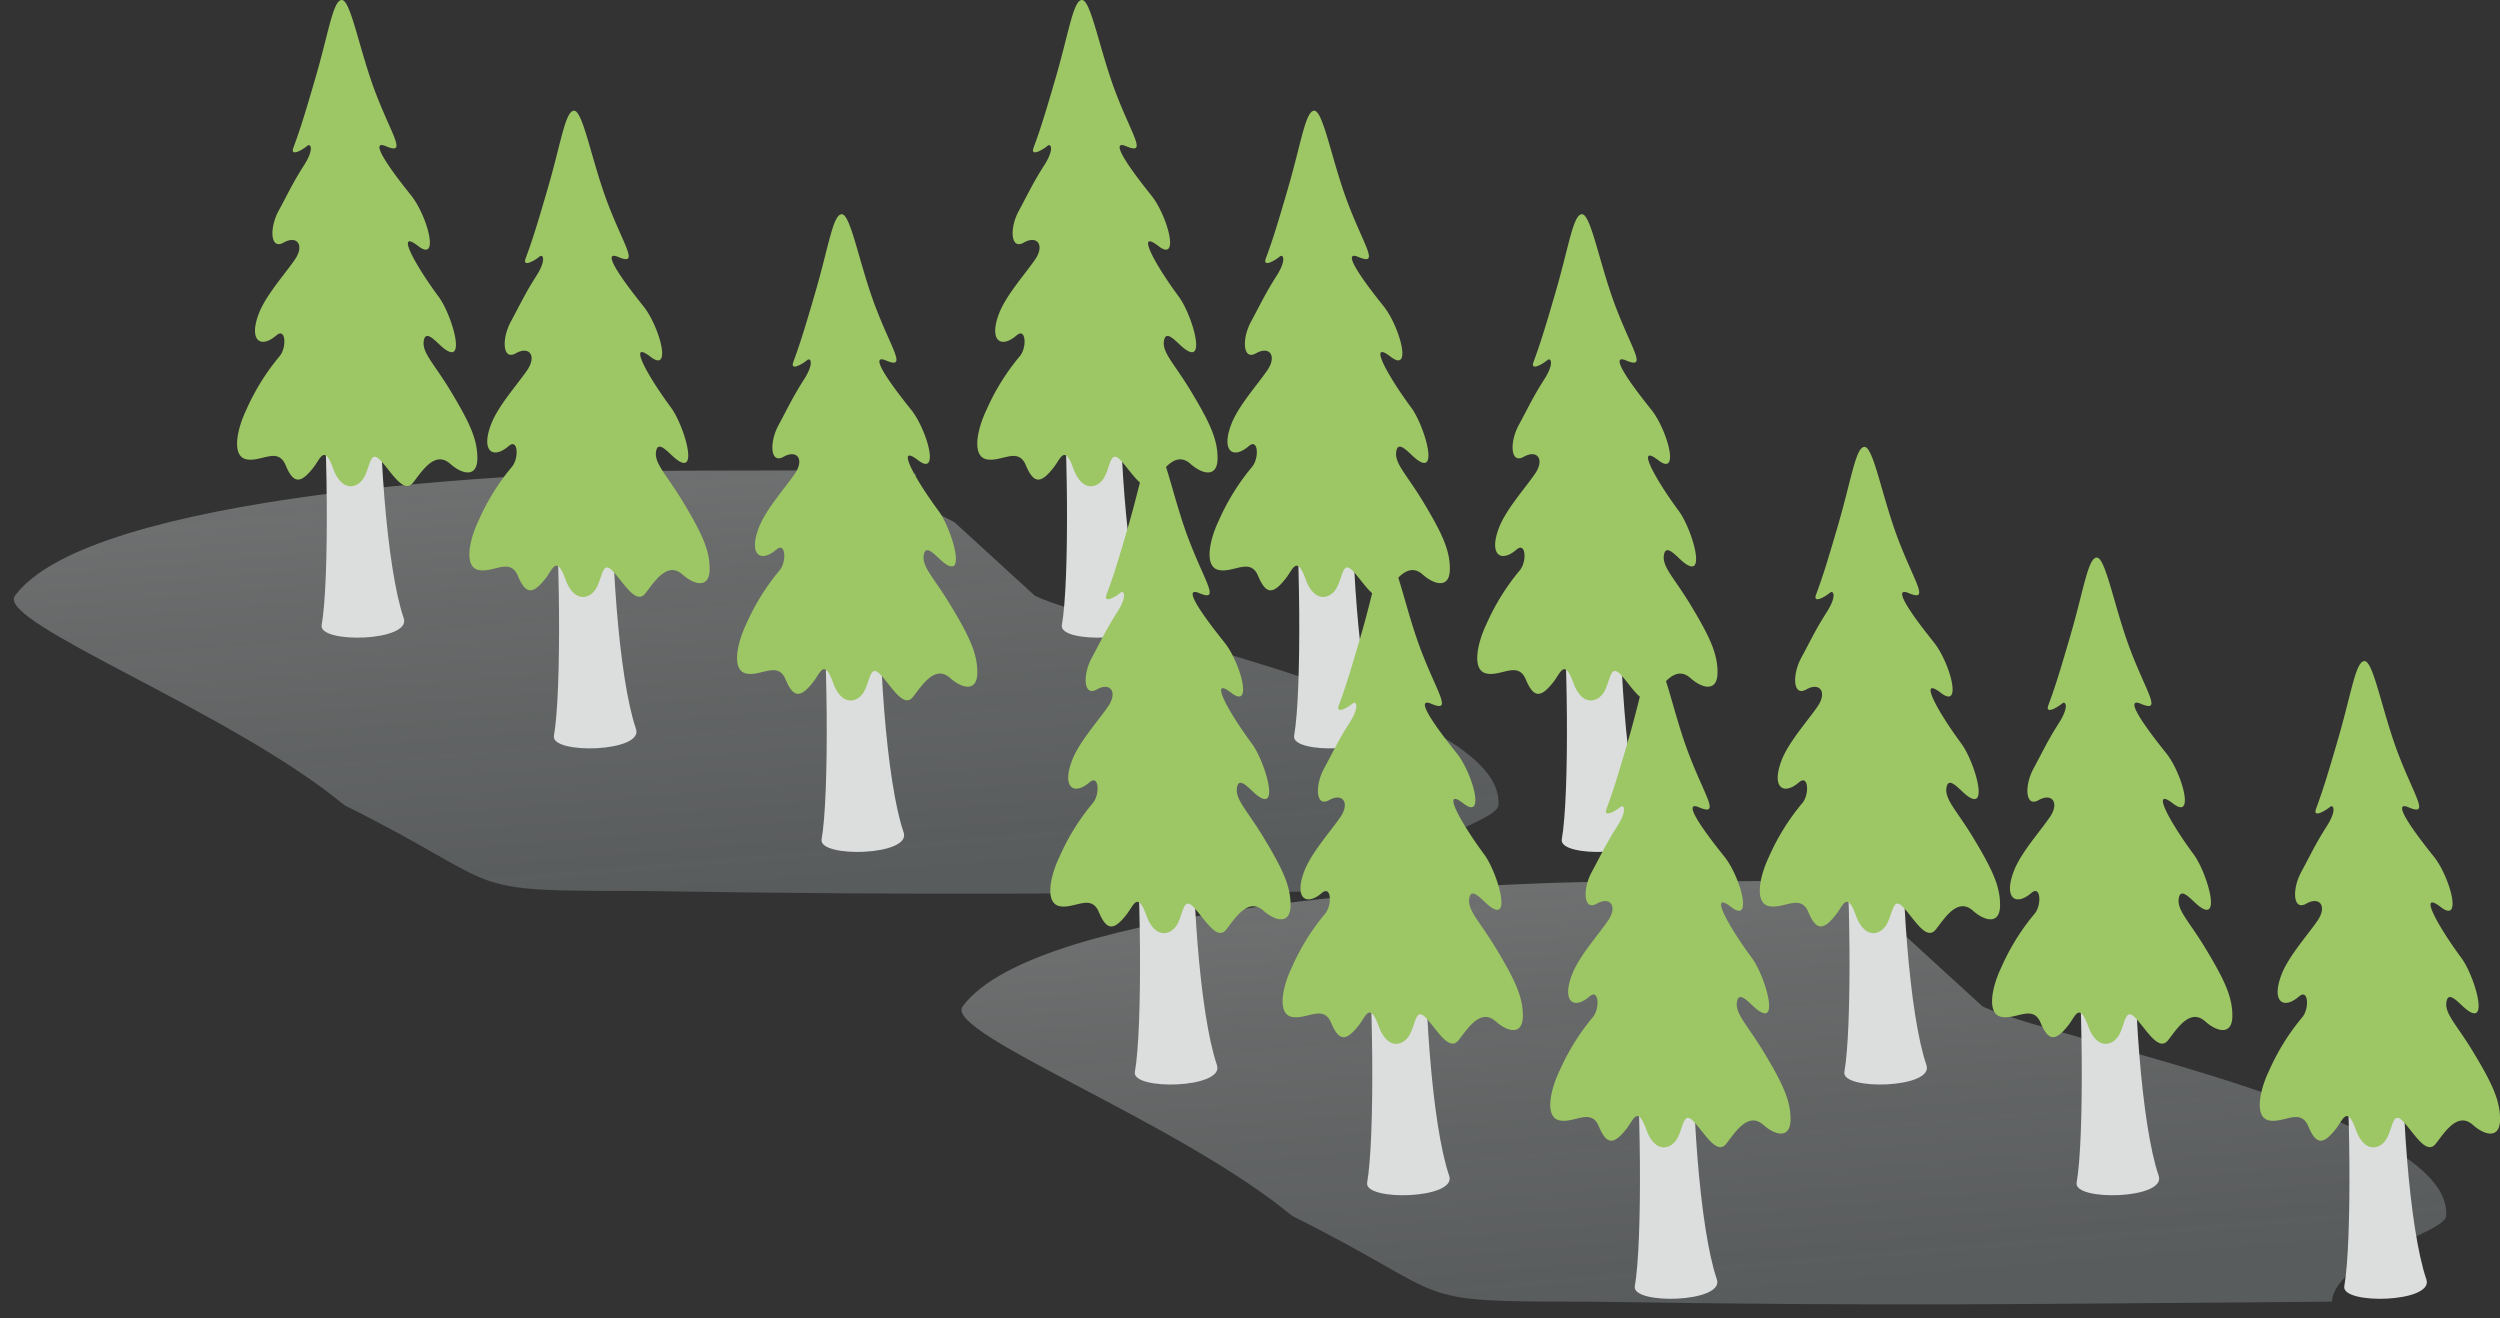
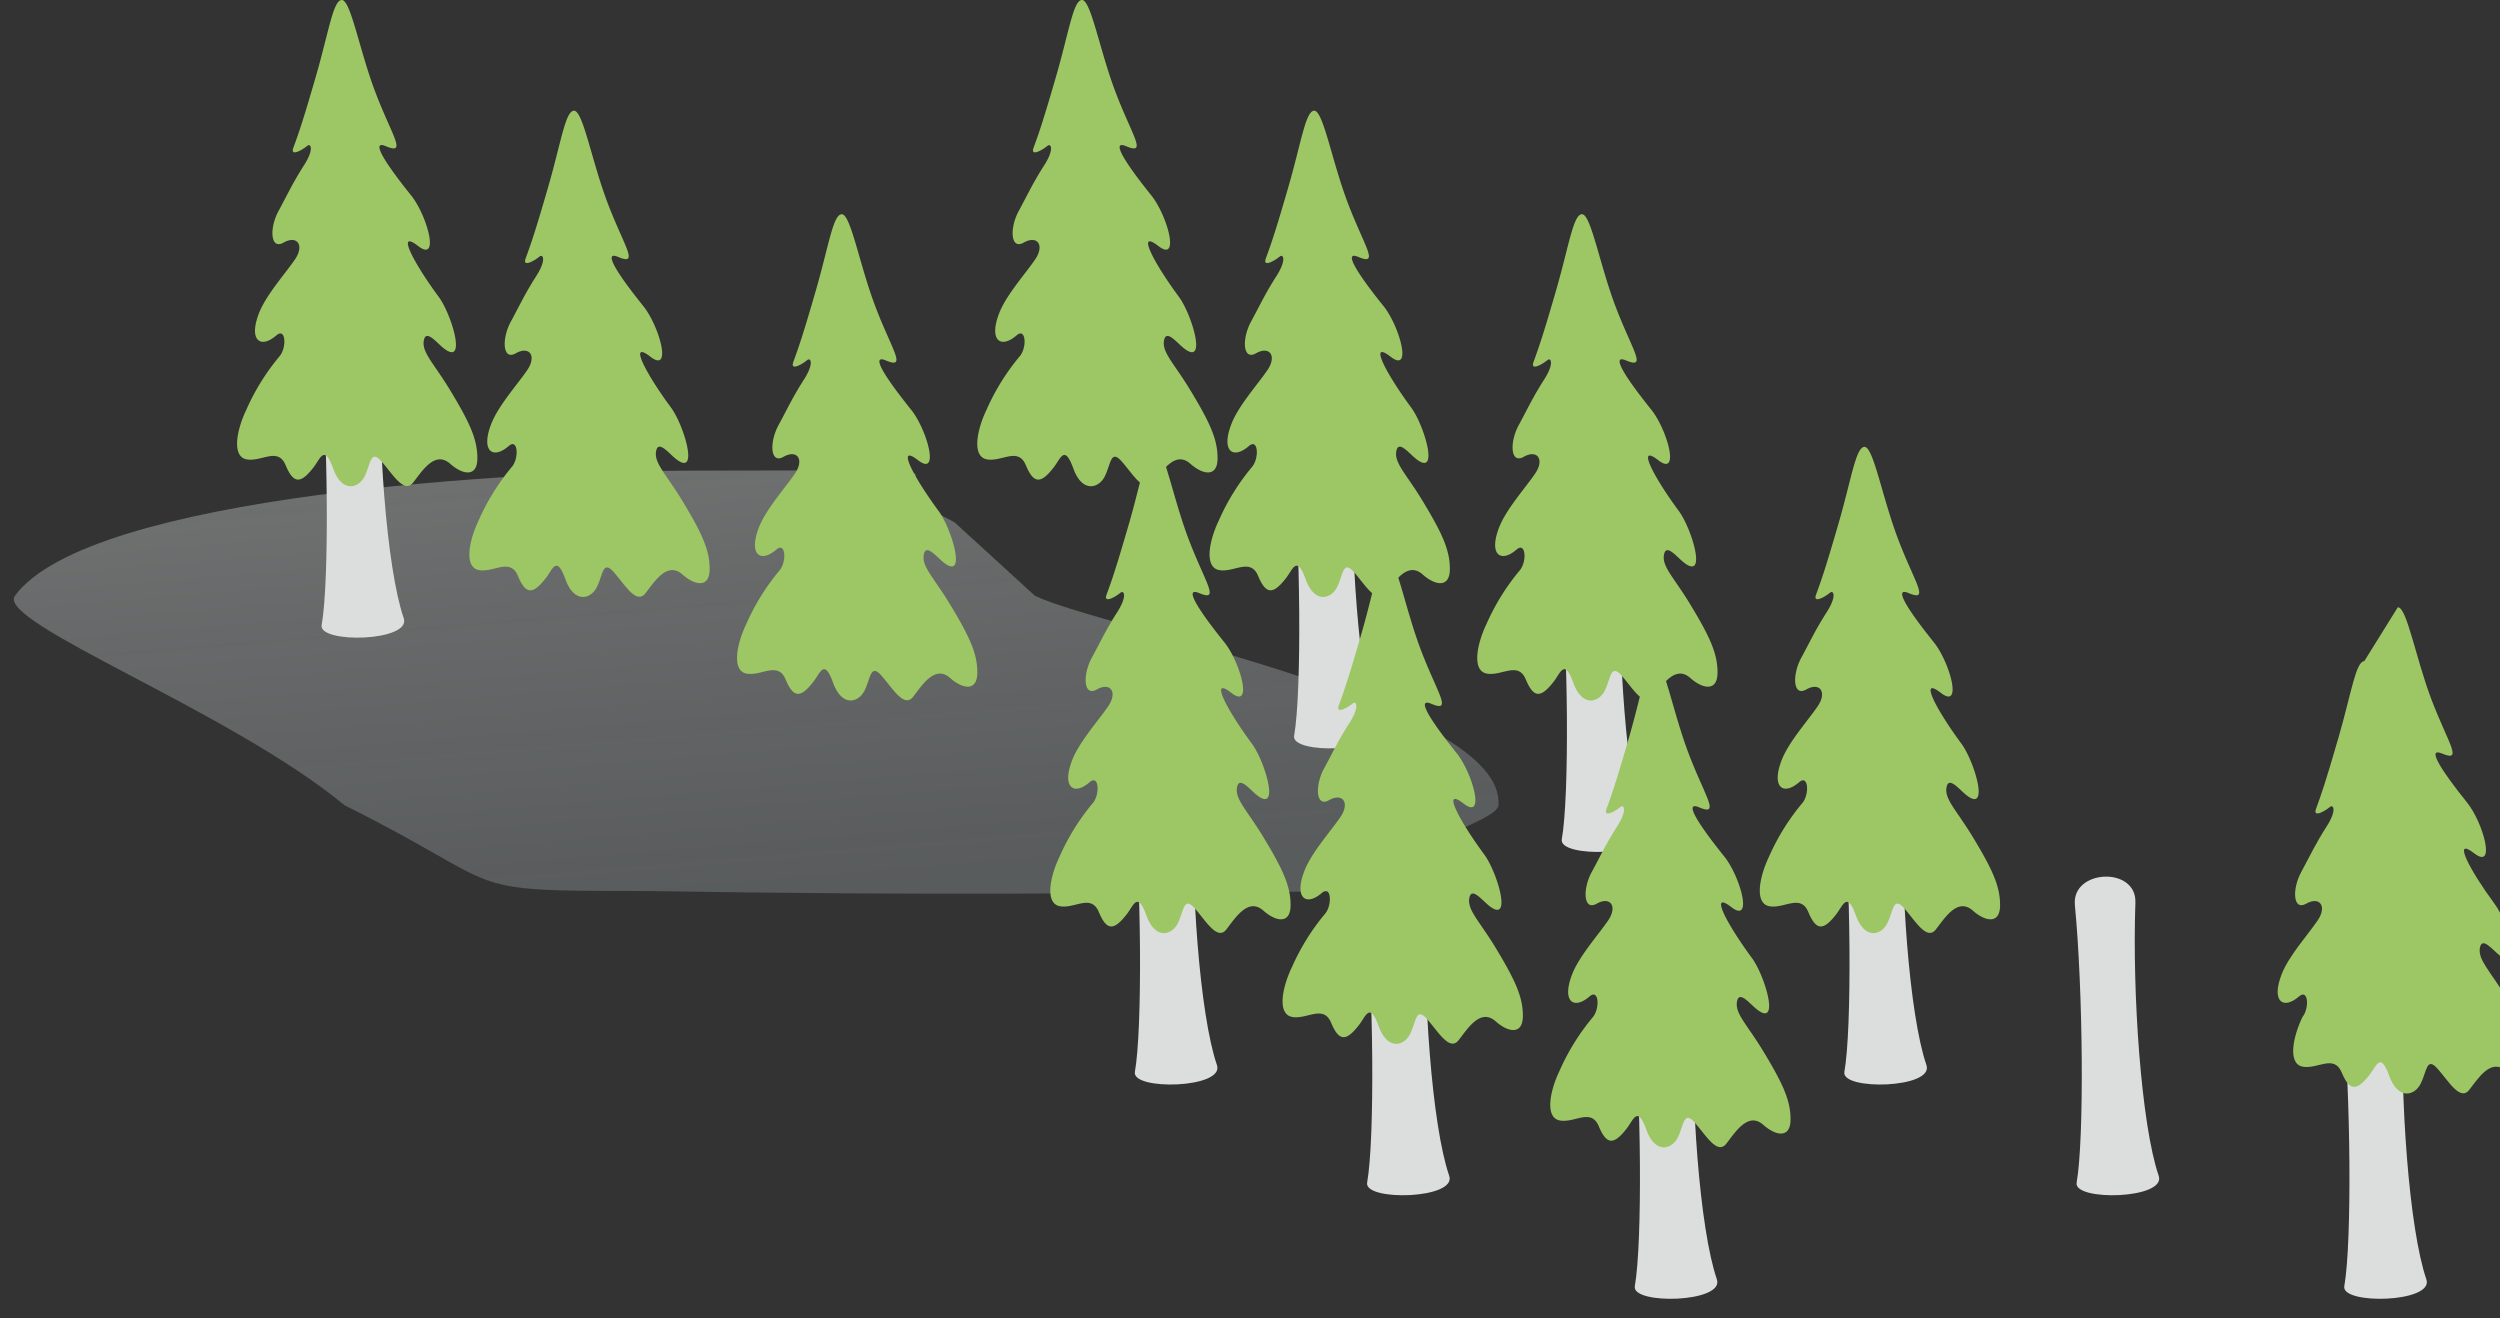
<svg xmlns="http://www.w3.org/2000/svg" width="543" height="286.321" viewBox="0 0 543 286.321">
  <rect x="0" y="0" width="543" height="286.321" fill="#333333" stroke="none" />
  <defs>
    <linearGradient id="linear-gradient" x1="0.13" y1="-0.271" x2="0.5" y2="1" gradientUnits="objectBoundingBox">
      <stop offset="0" stop-color="#f7f7f7" stop-opacity="0.698" />
      <stop offset="1" stop-color="#c4cfd2" stop-opacity="0.514" />
    </linearGradient>
    <clipPath id="clip-path">
      <rect id="長方形_30736" data-name="長方形 30736" width="160.773" height="185.04" fill="none" />
    </clipPath>
  </defs>
  <g id="グループ_70199" data-name="グループ 70199" transform="translate(58.282 57.347)">
-     <path id="パス_41622" data-name="パス 41622" d="M130.253,8.7C103.8-4.209,153.035-2.494,73.289-2.494,35.42-2.494-57.679,2.741-73.79,24.677c-4.251,5.79,46.99,25.093,71.567,45.5,36.683,18.289,23.69,18.626,64.21,18.626,68.379,1.054,93.581.489,161.609,0,.883-9.782,24.552-14.764,24.834-18.626,1.611-21.936-86.2-38.427-100.7-45.5" transform="translate(224.594 136.571)" opacity="0.503" fill="url(#linear-gradient)" />
    <path id="パス_41623" data-name="パス 41623" d="M130.253,8.7C103.8-4.209,153.035-2.494,73.289-2.494,35.42-2.494-57.679,2.741-73.79,24.677c-4.251,5.79,46.99,25.093,71.567,45.5,36.683,18.289,23.69,18.626,64.21,18.626,68.379,1.054,93.581.489,161.609,0,.883-9.782,24.552-14.764,24.834-18.626,1.611-21.936-86.2-38.427-100.7-45.5" transform="translate(18.757 47.37)" opacity="0.503" fill="url(#linear-gradient)" />
    <g id="グループ_70083" data-name="グループ 70083" transform="translate(-6.788 -57.347)">
      <g id="グループ_69700" data-name="グループ 69700" transform="translate(160.772)">
        <g id="グループ_69699" data-name="グループ 69699" clip-path="url(#clip-path)">
-           <path id="パス_39844" data-name="パス 39844" d="M22.317,40.9c.281-7.927-13.9-7.262-13.147.538,1.778,18.476,2.065,50.827.381,60.294-.727,4.089,19.569,3.6,17.826-1.484-3.775-11-5.765-39.458-5.06-59.349" transform="translate(8.82 34.031)" fill="#dcdddd" />
          <path id="パス_39845" data-name="パス 39845" d="M22.717,0c-1.867.1-2.782,6.842-5.6,16.582-2.845,9.831-3.747,12.383-4.9,15.523-.694,1.9,1.715.652,3.036-.432.729-.6,1.552.678-.7,4.2-2.531,3.959-3.509,6.193-5.539,9.929S7.208,54.331,10.083,52.7c2.955-1.678,4.614.548,2.466,3.682s-6.27,7.708-7.8,11.662c-2.285,5.907.338,7.787,3.8,4.791,2.018-1.747,2.268,2.586.723,4.488A48.782,48.782,0,0,0,2.007,89c-2.167,4.531-3.167,10.171.067,10.772s6.787-2.751,8.469,1.267,3.226,4.172,6.105.419c1.489-1.943,2.309-4.963,4.225.326s5.49,4.329,6.816,1.692,1.256-5.971,3.659-3.274,4.922,7.137,6.893,4.612,4.739-7.023,8.06-4.069c2.615,2.326,5.863,3.038,5.887-1.159.024-4.048-1.544-7.616-5.909-14.827-3.615-5.973-6.3-8.314-5.69-10.953.521-2.266,2.774.656,4.309,1.855,5.121,4,1.7-7.39-1.1-11.179-5.5-7.445-9.335-14.8-4.48-11.053s1.912-6.71-1.487-10.945c-6.078-7.567-8.773-12.1-5.523-10.733,4.686,1.979,1.387-2.126-2.236-11.627C26.564,10.937,24.678-.1,22.717,0" transform="translate(0 0)" fill="#9dc664" />
          <path id="パス_39846" data-name="パス 39846" d="M47.99,53.141c.281-7.927-13.9-7.262-13.147.538,1.778,18.476,2.065,50.827.381,60.294-.727,4.089,19.569,3.6,17.826-1.484-3.775-11-5.765-39.458-5.06-59.349" transform="translate(33.593 45.839)" fill="#dcdddd" />
          <path id="パス_39847" data-name="パス 39847" d="M48.391,12.237c-1.867.1-2.782,6.842-5.6,16.582-2.845,9.833-3.747,12.383-4.9,15.523-.694,1.9,1.715.652,3.036-.432.729-.6,1.552.678-.7,4.207-2.531,3.957-3.509,6.192-5.539,9.927s-1.806,8.524,1.069,6.889c2.955-1.678,4.614.548,2.466,3.682s-6.27,7.708-7.8,11.662c-2.285,5.907.338,7.787,3.8,4.792,2.018-1.749,2.268,2.584.723,4.486a48.781,48.781,0,0,0-7.26,11.685c-2.167,4.531-3.167,10.173.067,10.772s6.787-2.751,8.469,1.267,3.224,4.172,6.105.419c1.489-1.943,2.309-4.961,4.225.328s5.49,4.327,6.816,1.69,1.256-5.971,3.659-3.274,4.922,7.137,6.893,4.612,4.739-7.023,8.06-4.069c2.615,2.326,5.863,3.038,5.887-1.159.024-4.046-1.544-7.616-5.909-14.827-3.615-5.973-6.3-8.314-5.69-10.953.521-2.266,2.774.656,4.309,1.855,5.121,4,1.7-7.39-1.1-11.179-5.5-7.445-9.335-14.8-4.48-11.053S66.9,58.96,63.5,54.725c-6.078-7.565-8.773-12.1-5.523-10.733,4.686,1.981,1.387-2.126-2.236-11.627-3.5-9.192-5.39-20.231-7.351-20.129" transform="translate(24.773 11.808)" fill="#9dc664" />
          <path id="パス_39848" data-name="パス 39848" d="M77.578,64.587c.281-7.927-13.9-7.262-13.147.538,1.778,18.476,2.065,50.827.381,60.294-.727,4.089,19.569,3.6,17.826-1.484-3.775-11-5.765-39.458-5.06-59.349" transform="translate(62.143 56.884)" fill="#dcdddd" />
          <path id="パス_39849" data-name="パス 39849" d="M77.978,23.682c-1.867.1-2.784,6.842-5.6,16.582-2.843,9.831-3.745,12.383-4.895,15.523-.694,1.9,1.715.652,3.036-.432.729-.6,1.55.678-.7,4.2-2.531,3.959-3.509,6.193-5.539,9.929s-1.806,8.524,1.069,6.889c2.955-1.678,4.614.548,2.464,3.682s-6.268,7.708-7.8,11.662c-2.285,5.907.338,7.787,3.8,4.791,2.018-1.747,2.266,2.586.721,4.488a48.841,48.841,0,0,0-7.258,11.685c-2.167,4.531-3.167,10.171.067,10.772s6.787-2.751,8.469,1.267,3.224,4.172,6.105.419c1.489-1.943,2.309-4.963,4.223.326s5.49,4.329,6.82,1.692,1.254-5.971,3.657-3.274,4.922,7.137,6.893,4.612,4.739-7.025,8.06-4.069c2.615,2.326,5.863,3.038,5.887-1.159.024-4.048-1.544-7.616-5.909-14.827-3.616-5.973-6.3-8.314-5.69-10.953.521-2.266,2.774.656,4.309,1.855,5.121,4,1.7-7.39-1.1-11.179-5.5-7.445-9.335-14.8-4.48-11.053s1.912-6.71-1.489-10.945c-6.076-7.567-8.771-12.1-5.521-10.732,4.686,1.979,1.387-2.126-2.236-11.627-3.5-9.192-5.39-20.231-7.351-20.129" transform="translate(53.323 22.852)" fill="#9dc664" />
        </g>
      </g>
      <g id="グループ_70080" data-name="グループ 70080">
        <g id="グループ_69699-2" data-name="グループ 69699" clip-path="url(#clip-path)">
          <path id="パス_39844-2" data-name="パス 39844" d="M22.317,40.9c.281-7.927-13.9-7.262-13.147.538,1.778,18.476,2.065,50.827.381,60.294-.727,4.089,19.569,3.6,17.826-1.484-3.775-11-5.765-39.458-5.06-59.349" transform="translate(8.82 34.031)" fill="#dcdddd" />
          <path id="パス_39845-2" data-name="パス 39845" d="M22.717,0c-1.867.1-2.782,6.842-5.6,16.582-2.845,9.831-3.747,12.383-4.9,15.523-.694,1.9,1.715.652,3.036-.432.729-.6,1.552.678-.7,4.2-2.531,3.959-3.509,6.193-5.539,9.929S7.208,54.331,10.083,52.7c2.955-1.678,4.614.548,2.466,3.682s-6.27,7.708-7.8,11.662c-2.285,5.907.338,7.787,3.8,4.791,2.018-1.747,2.268,2.586.723,4.488A48.782,48.782,0,0,0,2.007,89c-2.167,4.531-3.167,10.171.067,10.772s6.787-2.751,8.469,1.267,3.226,4.172,6.105.419c1.489-1.943,2.309-4.963,4.225.326s5.49,4.329,6.816,1.692,1.256-5.971,3.659-3.274,4.922,7.137,6.893,4.612,4.739-7.023,8.06-4.069c2.615,2.326,5.863,3.038,5.887-1.159.024-4.048-1.544-7.616-5.909-14.827-3.615-5.973-6.3-8.314-5.69-10.953.521-2.266,2.774.656,4.309,1.855,5.121,4,1.7-7.39-1.1-11.179-5.5-7.445-9.335-14.8-4.48-11.053s1.912-6.71-1.487-10.945c-6.078-7.567-8.773-12.1-5.523-10.733,4.686,1.979,1.387-2.126-2.236-11.627C26.564,10.937,24.678-.1,22.717,0" transform="translate(0 0)" fill="#9dc664" />
-           <path id="パス_39846-2" data-name="パス 39846" d="M47.99,53.141c.281-7.927-13.9-7.262-13.147.538,1.778,18.476,2.065,50.827.381,60.294-.727,4.089,19.569,3.6,17.826-1.484-3.775-11-5.765-39.458-5.06-59.349" transform="translate(33.593 45.839)" fill="#dcdddd" />
          <path id="パス_39847-2" data-name="パス 39847" d="M48.391,12.237c-1.867.1-2.782,6.842-5.6,16.582-2.845,9.833-3.747,12.383-4.9,15.523-.694,1.9,1.715.652,3.036-.432.729-.6,1.552.678-.7,4.207-2.531,3.957-3.509,6.192-5.539,9.927s-1.806,8.524,1.069,6.889c2.955-1.678,4.614.548,2.466,3.682s-6.27,7.708-7.8,11.662c-2.285,5.907.338,7.787,3.8,4.792,2.018-1.749,2.268,2.584.723,4.486a48.781,48.781,0,0,0-7.26,11.685c-2.167,4.531-3.167,10.173.067,10.772s6.787-2.751,8.469,1.267,3.224,4.172,6.105.419c1.489-1.943,2.309-4.961,4.225.328s5.49,4.327,6.816,1.69,1.256-5.971,3.659-3.274,4.922,7.137,6.893,4.612,4.739-7.023,8.06-4.069c2.615,2.326,5.863,3.038,5.887-1.159.024-4.046-1.544-7.616-5.909-14.827-3.615-5.973-6.3-8.314-5.69-10.953.521-2.266,2.774.656,4.309,1.855,5.121,4,1.7-7.39-1.1-11.179-5.5-7.445-9.335-14.8-4.48-11.053S66.9,58.96,63.5,54.725c-6.078-7.565-8.773-12.1-5.523-10.733,4.686,1.981,1.387-2.126-2.236-11.627-3.5-9.192-5.39-20.231-7.351-20.129" transform="translate(24.773 11.808)" fill="#9dc664" />
-           <path id="パス_39848-2" data-name="パス 39848" d="M77.578,64.587c.281-7.927-13.9-7.262-13.147.538,1.778,18.476,2.065,50.827.381,60.294-.727,4.089,19.569,3.6,17.826-1.484-3.775-11-5.765-39.458-5.06-59.349" transform="translate(62.143 56.884)" fill="#dcdddd" />
          <path id="パス_39849-2" data-name="パス 39849" d="M77.978,23.682c-1.867.1-2.784,6.842-5.6,16.582-2.843,9.831-3.745,12.383-4.895,15.523-.694,1.9,1.715.652,3.036-.432.729-.6,1.55.678-.7,4.2-2.531,3.959-3.509,6.193-5.539,9.929s-1.806,8.524,1.069,6.889c2.955-1.678,4.614.548,2.464,3.682s-6.268,7.708-7.8,11.662c-2.285,5.907.338,7.787,3.8,4.791,2.018-1.747,2.266,2.586.721,4.488a48.841,48.841,0,0,0-7.258,11.685c-2.167,4.531-3.167,10.171.067,10.772s6.787-2.751,8.469,1.267,3.224,4.172,6.105.419c1.489-1.943,2.309-4.963,4.223.326s5.49,4.329,6.82,1.692,1.254-5.971,3.657-3.274,4.922,7.137,6.893,4.612,4.739-7.025,8.06-4.069c2.615,2.326,5.863,3.038,5.887-1.159.024-4.048-1.544-7.616-5.909-14.827-3.616-5.973-6.3-8.314-5.69-10.953.521-2.266,2.774.656,4.309,1.855,5.121,4,1.7-7.39-1.1-11.179-5.5-7.445-9.335-14.8-4.48-11.053s1.912-6.71-1.489-10.945c-6.076-7.567-8.771-12.1-5.521-10.732,4.686,1.979,1.387-2.126-2.236-11.627-3.5-9.192-5.39-20.231-7.351-20.129" transform="translate(53.323 22.852)" fill="#9dc664" />
        </g>
      </g>
      <g id="グループ_70081" data-name="グループ 70081" transform="translate(330.733 97.06)">
        <g id="グループ_69699-3" data-name="グループ 69699" clip-path="url(#clip-path)">
          <path id="パス_39844-3" data-name="パス 39844" d="M22.317,40.9c.281-7.927-13.9-7.262-13.147.538,1.778,18.476,2.065,50.827.381,60.294-.727,4.089,19.569,3.6,17.826-1.484-3.775-11-5.765-39.458-5.06-59.349" transform="translate(8.82 34.031)" fill="#dcdddd" />
          <path id="パス_39845-3" data-name="パス 39845" d="M22.717,0c-1.867.1-2.782,6.842-5.6,16.582-2.845,9.831-3.747,12.383-4.9,15.523-.694,1.9,1.715.652,3.036-.432.729-.6,1.552.678-.7,4.2-2.531,3.959-3.509,6.193-5.539,9.929S7.208,54.331,10.083,52.7c2.955-1.678,4.614.548,2.466,3.682s-6.27,7.708-7.8,11.662c-2.285,5.907.338,7.787,3.8,4.791,2.018-1.747,2.268,2.586.723,4.488A48.782,48.782,0,0,0,2.007,89c-2.167,4.531-3.167,10.171.067,10.772s6.787-2.751,8.469,1.267,3.226,4.172,6.105.419c1.489-1.943,2.309-4.963,4.225.326s5.49,4.329,6.816,1.692,1.256-5.971,3.659-3.274,4.922,7.137,6.893,4.612,4.739-7.023,8.06-4.069c2.615,2.326,5.863,3.038,5.887-1.159.024-4.048-1.544-7.616-5.909-14.827-3.615-5.973-6.3-8.314-5.69-10.953.521-2.266,2.774.656,4.309,1.855,5.121,4,1.7-7.39-1.1-11.179-5.5-7.445-9.335-14.8-4.48-11.053s1.912-6.71-1.487-10.945c-6.078-7.567-8.773-12.1-5.523-10.733,4.686,1.979,1.387-2.126-2.236-11.627C26.564,10.937,24.678-.1,22.717,0" transform="translate(0 0)" fill="#9dc664" />
          <path id="パス_39846-3" data-name="パス 39846" d="M47.99,53.141c.281-7.927-13.9-7.262-13.147.538,1.778,18.476,2.065,50.827.381,60.294-.727,4.089,19.569,3.6,17.826-1.484-3.775-11-5.765-39.458-5.06-59.349" transform="translate(33.593 45.839)" fill="#dcdddd" />
-           <path id="パス_39847-3" data-name="パス 39847" d="M48.391,12.237c-1.867.1-2.782,6.842-5.6,16.582-2.845,9.833-3.747,12.383-4.9,15.523-.694,1.9,1.715.652,3.036-.432.729-.6,1.552.678-.7,4.207-2.531,3.957-3.509,6.192-5.539,9.927s-1.806,8.524,1.069,6.889c2.955-1.678,4.614.548,2.466,3.682s-6.27,7.708-7.8,11.662c-2.285,5.907.338,7.787,3.8,4.792,2.018-1.749,2.268,2.584.723,4.486a48.781,48.781,0,0,0-7.26,11.685c-2.167,4.531-3.167,10.173.067,10.772s6.787-2.751,8.469,1.267,3.224,4.172,6.105.419c1.489-1.943,2.309-4.961,4.225.328s5.49,4.327,6.816,1.69,1.256-5.971,3.659-3.274,4.922,7.137,6.893,4.612,4.739-7.023,8.06-4.069c2.615,2.326,5.863,3.038,5.887-1.159.024-4.046-1.544-7.616-5.909-14.827-3.615-5.973-6.3-8.314-5.69-10.953.521-2.266,2.774.656,4.309,1.855,5.121,4,1.7-7.39-1.1-11.179-5.5-7.445-9.335-14.8-4.48-11.053S66.9,58.96,63.5,54.725c-6.078-7.565-8.773-12.1-5.523-10.733,4.686,1.981,1.387-2.126-2.236-11.627-3.5-9.192-5.39-20.231-7.351-20.129" transform="translate(24.773 11.808)" fill="#9dc664" />
          <path id="パス_39848-3" data-name="パス 39848" d="M77.578,64.587c.281-7.927-13.9-7.262-13.147.538,1.778,18.476,2.065,50.827.381,60.294-.727,4.089,19.569,3.6,17.826-1.484-3.775-11-5.765-39.458-5.06-59.349" transform="translate(62.143 56.884)" fill="#dcdddd" />
-           <path id="パス_39849-3" data-name="パス 39849" d="M77.978,23.682c-1.867.1-2.784,6.842-5.6,16.582-2.843,9.831-3.745,12.383-4.895,15.523-.694,1.9,1.715.652,3.036-.432.729-.6,1.55.678-.7,4.2-2.531,3.959-3.509,6.193-5.539,9.929s-1.806,8.524,1.069,6.889c2.955-1.678,4.614.548,2.464,3.682s-6.268,7.708-7.8,11.662c-2.285,5.907.338,7.787,3.8,4.791,2.018-1.747,2.266,2.586.721,4.488a48.841,48.841,0,0,0-7.258,11.685c-2.167,4.531-3.167,10.171.067,10.772s6.787-2.751,8.469,1.267,3.224,4.172,6.105.419c1.489-1.943,2.309-4.963,4.223.326s5.49,4.329,6.82,1.692,1.254-5.971,3.657-3.274,4.922,7.137,6.893,4.612,4.739-7.025,8.06-4.069c2.615,2.326,5.863,3.038,5.887-1.159.024-4.048-1.544-7.616-5.909-14.827-3.616-5.973-6.3-8.314-5.69-10.953.521-2.266,2.774.656,4.309,1.855,5.121,4,1.7-7.39-1.1-11.179-5.5-7.445-9.335-14.8-4.48-11.053s1.912-6.71-1.489-10.945c-6.076-7.567-8.771-12.1-5.521-10.732,4.686,1.979,1.387-2.126-2.236-11.627-3.5-9.192-5.39-20.231-7.351-20.129" transform="translate(53.323 22.852)" fill="#9dc664" />
+           <path id="パス_39849-3" data-name="パス 39849" d="M77.978,23.682c-1.867.1-2.784,6.842-5.6,16.582-2.843,9.831-3.745,12.383-4.895,15.523-.694,1.9,1.715.652,3.036-.432.729-.6,1.55.678-.7,4.2-2.531,3.959-3.509,6.193-5.539,9.929s-1.806,8.524,1.069,6.889c2.955-1.678,4.614.548,2.464,3.682s-6.268,7.708-7.8,11.662c-2.285,5.907.338,7.787,3.8,4.791,2.018-1.747,2.266,2.586.721,4.488c-2.167,4.531-3.167,10.171.067,10.772s6.787-2.751,8.469,1.267,3.224,4.172,6.105.419c1.489-1.943,2.309-4.963,4.223.326s5.49,4.329,6.82,1.692,1.254-5.971,3.657-3.274,4.922,7.137,6.893,4.612,4.739-7.025,8.06-4.069c2.615,2.326,5.863,3.038,5.887-1.159.024-4.048-1.544-7.616-5.909-14.827-3.616-5.973-6.3-8.314-5.69-10.953.521-2.266,2.774.656,4.309,1.855,5.121,4,1.7-7.39-1.1-11.179-5.5-7.445-9.335-14.8-4.48-11.053s1.912-6.71-1.489-10.945c-6.076-7.567-8.771-12.1-5.521-10.732,4.686,1.979,1.387-2.126-2.236-11.627-3.5-9.192-5.39-20.231-7.351-20.129" transform="translate(53.323 22.852)" fill="#9dc664" />
        </g>
      </g>
      <g id="グループ_70082" data-name="グループ 70082" transform="translate(176.631 97.06)">
        <g id="グループ_69699-4" data-name="グループ 69699" clip-path="url(#clip-path)">
          <path id="パス_39844-4" data-name="パス 39844" d="M22.317,40.9c.281-7.927-13.9-7.262-13.147.538,1.778,18.476,2.065,50.827.381,60.294-.727,4.089,19.569,3.6,17.826-1.484-3.775-11-5.765-39.458-5.06-59.349" transform="translate(8.82 34.031)" fill="#dcdddd" />
          <path id="パス_39845-4" data-name="パス 39845" d="M22.717,0c-1.867.1-2.782,6.842-5.6,16.582-2.845,9.831-3.747,12.383-4.9,15.523-.694,1.9,1.715.652,3.036-.432.729-.6,1.552.678-.7,4.2-2.531,3.959-3.509,6.193-5.539,9.929S7.208,54.331,10.083,52.7c2.955-1.678,4.614.548,2.466,3.682s-6.27,7.708-7.8,11.662c-2.285,5.907.338,7.787,3.8,4.791,2.018-1.747,2.268,2.586.723,4.488A48.782,48.782,0,0,0,2.007,89c-2.167,4.531-3.167,10.171.067,10.772s6.787-2.751,8.469,1.267,3.226,4.172,6.105.419c1.489-1.943,2.309-4.963,4.225.326s5.49,4.329,6.816,1.692,1.256-5.971,3.659-3.274,4.922,7.137,6.893,4.612,4.739-7.023,8.06-4.069c2.615,2.326,5.863,3.038,5.887-1.159.024-4.048-1.544-7.616-5.909-14.827-3.615-5.973-6.3-8.314-5.69-10.953.521-2.266,2.774.656,4.309,1.855,5.121,4,1.7-7.39-1.1-11.179-5.5-7.445-9.335-14.8-4.48-11.053s1.912-6.71-1.487-10.945c-6.078-7.567-8.773-12.1-5.523-10.733,4.686,1.979,1.387-2.126-2.236-11.627C26.564,10.937,24.678-.1,22.717,0" transform="translate(0 0)" fill="#9dc664" />
          <path id="パス_39846-4" data-name="パス 39846" d="M47.99,53.141c.281-7.927-13.9-7.262-13.147.538,1.778,18.476,2.065,50.827.381,60.294-.727,4.089,19.569,3.6,17.826-1.484-3.775-11-5.765-39.458-5.06-59.349" transform="translate(33.593 45.839)" fill="#dcdddd" />
          <path id="パス_39847-4" data-name="パス 39847" d="M48.391,12.237c-1.867.1-2.782,6.842-5.6,16.582-2.845,9.833-3.747,12.383-4.9,15.523-.694,1.9,1.715.652,3.036-.432.729-.6,1.552.678-.7,4.207-2.531,3.957-3.509,6.192-5.539,9.927s-1.806,8.524,1.069,6.889c2.955-1.678,4.614.548,2.466,3.682s-6.27,7.708-7.8,11.662c-2.285,5.907.338,7.787,3.8,4.792,2.018-1.749,2.268,2.584.723,4.486a48.781,48.781,0,0,0-7.26,11.685c-2.167,4.531-3.167,10.173.067,10.772s6.787-2.751,8.469,1.267,3.224,4.172,6.105.419c1.489-1.943,2.309-4.961,4.225.328s5.49,4.327,6.816,1.69,1.256-5.971,3.659-3.274,4.922,7.137,6.893,4.612,4.739-7.023,8.06-4.069c2.615,2.326,5.863,3.038,5.887-1.159.024-4.046-1.544-7.616-5.909-14.827-3.615-5.973-6.3-8.314-5.69-10.953.521-2.266,2.774.656,4.309,1.855,5.121,4,1.7-7.39-1.1-11.179-5.5-7.445-9.335-14.8-4.48-11.053S66.9,58.96,63.5,54.725c-6.078-7.565-8.773-12.1-5.523-10.733,4.686,1.981,1.387-2.126-2.236-11.627-3.5-9.192-5.39-20.231-7.351-20.129" transform="translate(24.773 11.808)" fill="#9dc664" />
          <path id="パス_39848-4" data-name="パス 39848" d="M77.578,64.587c.281-7.927-13.9-7.262-13.147.538,1.778,18.476,2.065,50.827.381,60.294-.727,4.089,19.569,3.6,17.826-1.484-3.775-11-5.765-39.458-5.06-59.349" transform="translate(62.143 56.884)" fill="#dcdddd" />
          <path id="パス_39849-4" data-name="パス 39849" d="M77.978,23.682c-1.867.1-2.784,6.842-5.6,16.582-2.843,9.831-3.745,12.383-4.895,15.523-.694,1.9,1.715.652,3.036-.432.729-.6,1.55.678-.7,4.2-2.531,3.959-3.509,6.193-5.539,9.929s-1.806,8.524,1.069,6.889c2.955-1.678,4.614.548,2.464,3.682s-6.268,7.708-7.8,11.662c-2.285,5.907.338,7.787,3.8,4.791,2.018-1.747,2.266,2.586.721,4.488a48.841,48.841,0,0,0-7.258,11.685c-2.167,4.531-3.167,10.171.067,10.772s6.787-2.751,8.469,1.267,3.224,4.172,6.105.419c1.489-1.943,2.309-4.963,4.223.326s5.49,4.329,6.82,1.692,1.254-5.971,3.657-3.274,4.922,7.137,6.893,4.612,4.739-7.025,8.06-4.069c2.615,2.326,5.863,3.038,5.887-1.159.024-4.048-1.544-7.616-5.909-14.827-3.616-5.973-6.3-8.314-5.69-10.953.521-2.266,2.774.656,4.309,1.855,5.121,4,1.7-7.39-1.1-11.179-5.5-7.445-9.335-14.8-4.48-11.053s1.912-6.71-1.489-10.945c-6.076-7.567-8.771-12.1-5.521-10.732,4.686,1.979,1.387-2.126-2.236-11.627-3.5-9.192-5.39-20.231-7.351-20.129" transform="translate(53.323 22.852)" fill="#9dc664" />
        </g>
      </g>
    </g>
  </g>
</svg>